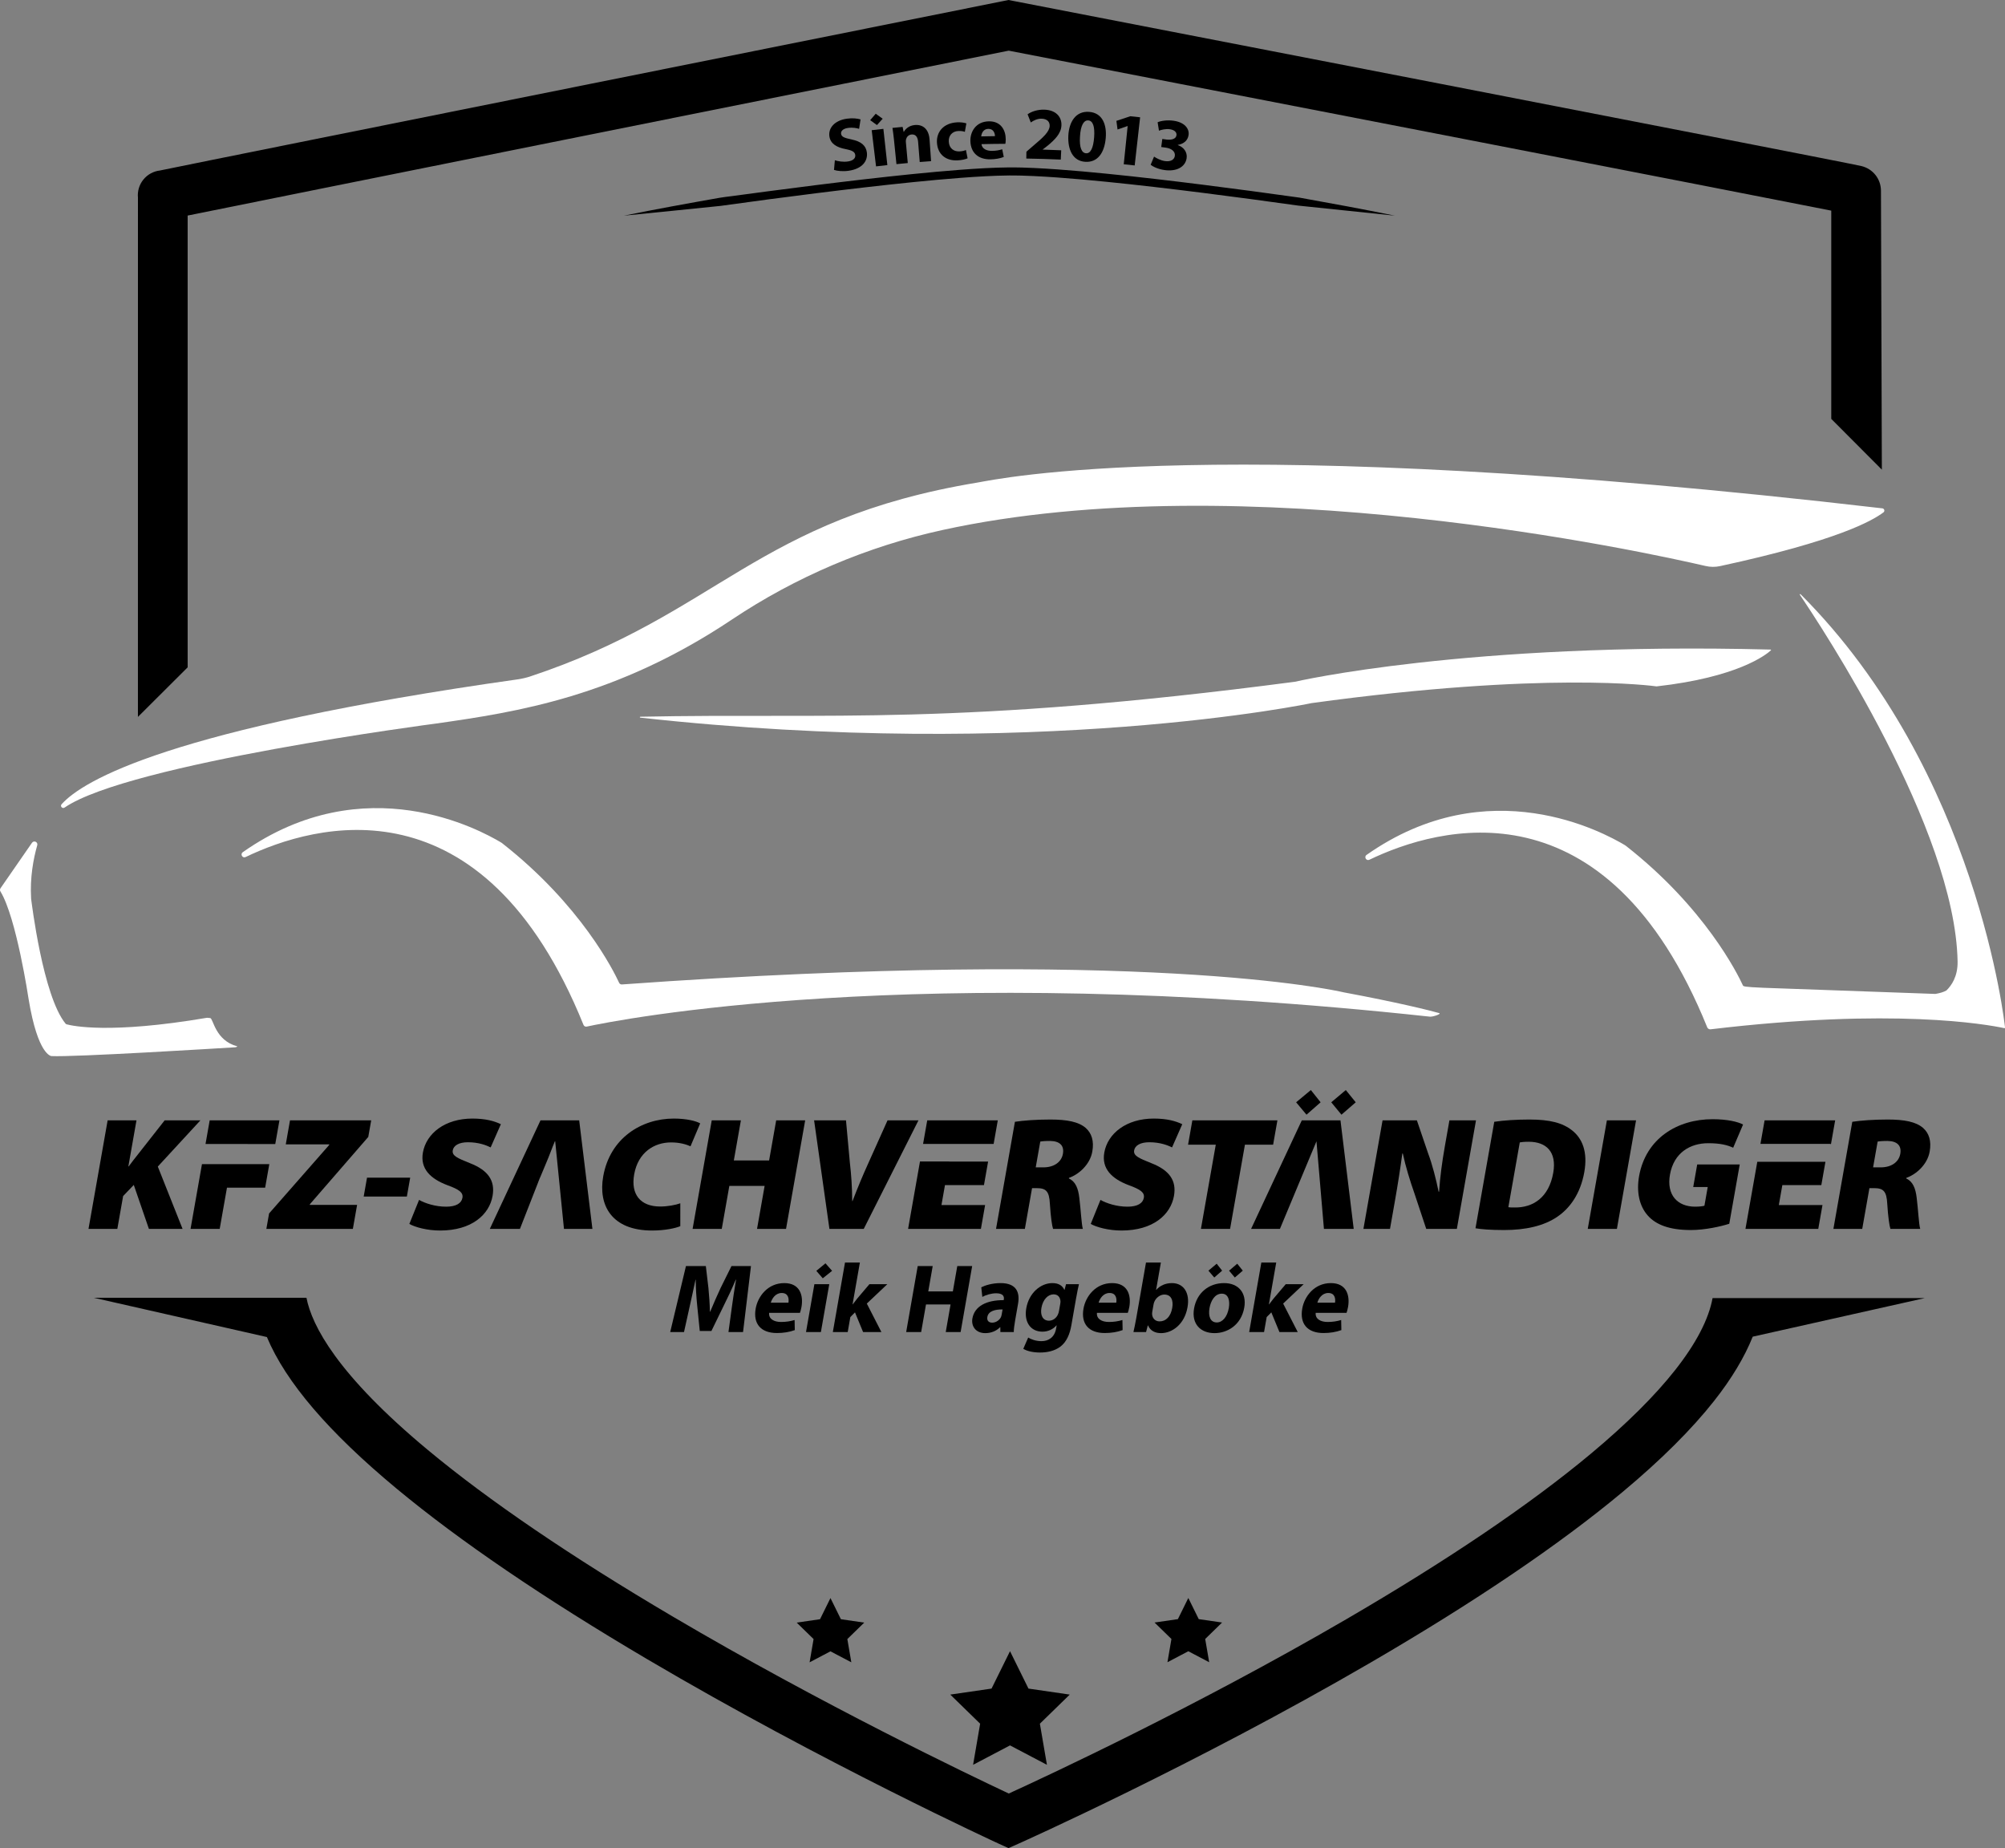
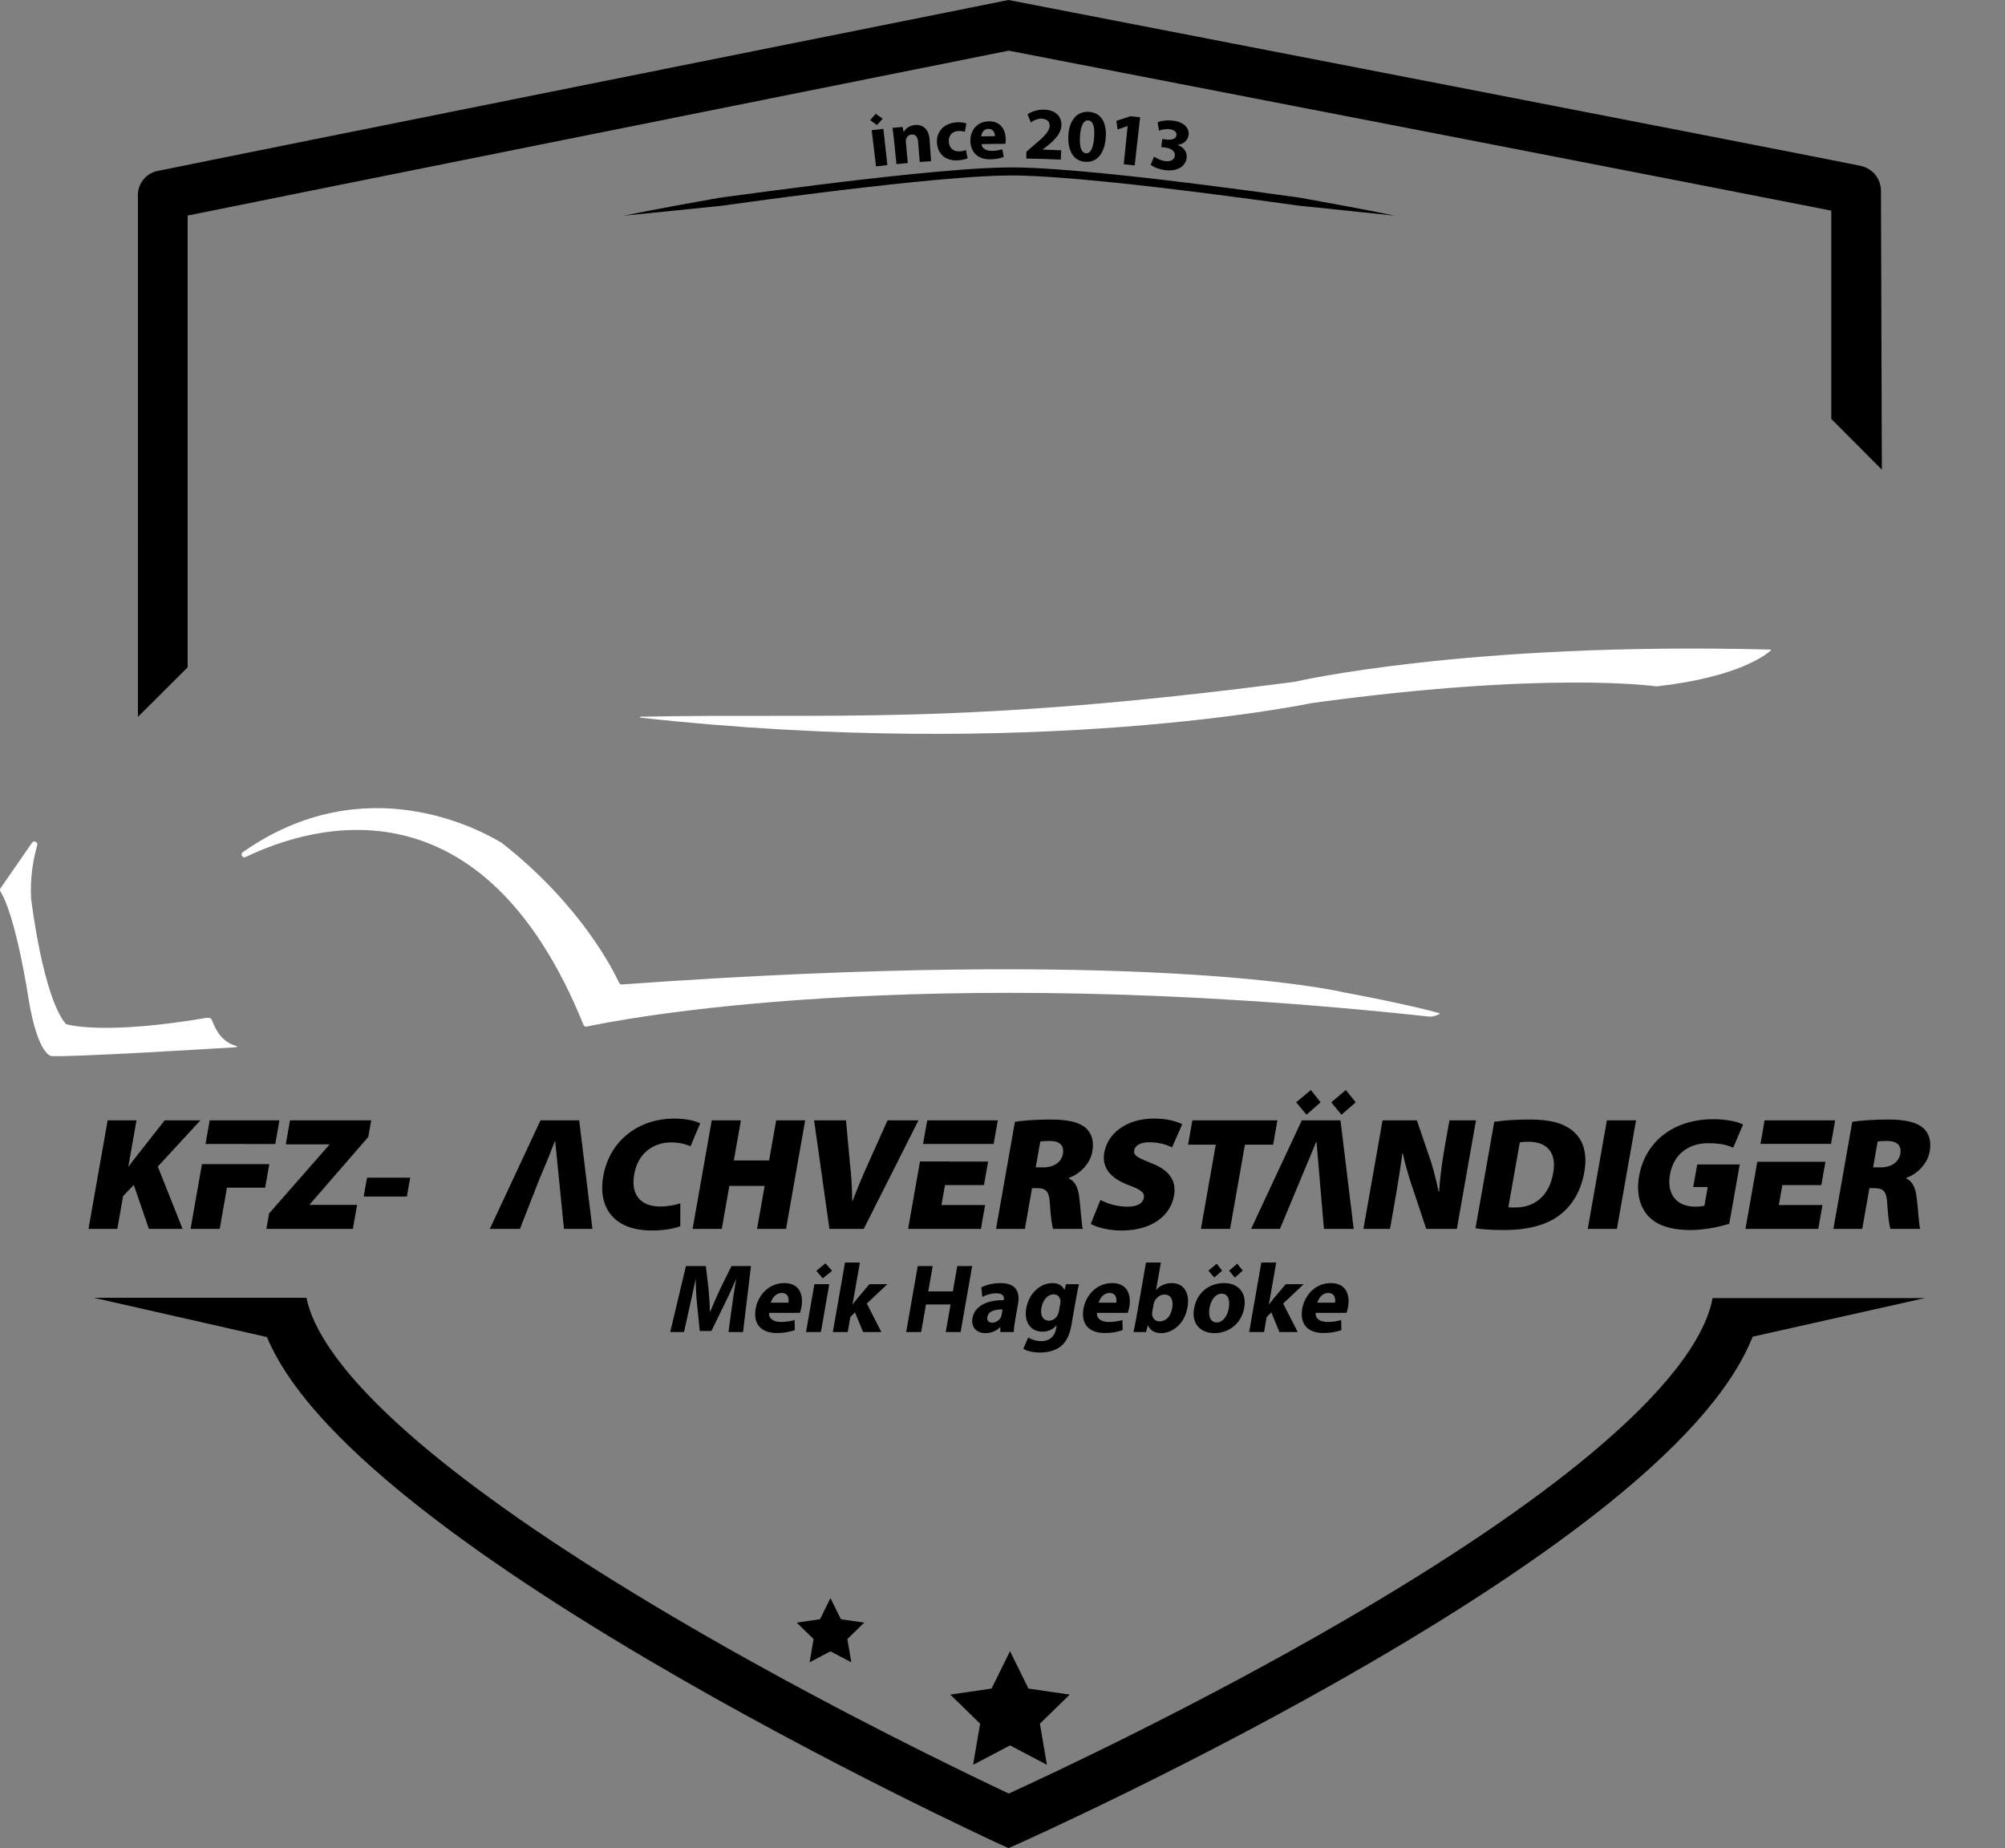
<svg xmlns="http://www.w3.org/2000/svg" id="Ebene_1" viewBox="0 0 600 553">
  <rect x="0" y="0" width="600" height="553" fill="#808080" stroke="none" />
  <defs>
    <style>      .st0 {        fill: #fff;      }    </style>
  </defs>
  <g id="Logo_Text_innen">
    <g>
      <path d="M217.994,398.578h4.366l2.371-19.747h-5.831l-3.258,6.563c-1.029,2.197-2.159,4.805-3.116,7.09h-.088c-.035-2.315-.219-4.776-.435-7.061l-.78-6.592h-5.948l-4.716,19.747h4.132l1.664-7.5c.577-2.461,1.198-5.508,1.782-8.174h.059c.018,2.578.199,5.391.439,7.705l.772,7.647h3.487l3.751-7.705c1.167-2.315,2.48-5.127,3.536-7.647h.088c-.502,2.871-.917,5.742-1.244,8.115l-1.03,7.559-0.0 0Z" />
      <path d="M239.392,392.836c.115-.322.321-.996.454-1.758.62-3.545-.507-7.149-5.137-7.149-4.981,0-7.94,4.014-8.576,7.647-.785,4.483,1.507,7.295,6.371,7.295,1.934,0,3.773-.293,5.34-.879l-.058-3.018c-1.268.381-2.535.586-4.058.586-2.08,0-3.743-.879-3.567-2.725h9.23l0.0 0ZM233.928,386.888c2.051,0,2.202,1.817,2.012,2.901h-5.274c.328-1.201,1.387-2.901,3.262-2.901Z" />
      <polygon points="248.161 384.251 243.707 384.251 241.2 398.578 245.654 398.578 248.161 384.251" />
      <polygon points="244.288 380.267 246.213 382.494 249.005 380.267 247.027 378.011 244.288 380.267" />
      <path d="M260.175,384.251l-3.654,4.307c-.449.557-.903,1.143-1.328,1.729h-.059l2.189-12.51h-4.454l-3.64,20.802h4.454l.784-4.482,1.389-1.407,2.427,5.889h5.48l-4.369-8.526,6.143-5.801h-5.362v0Z" />
      <polygon points="287.467 398.578 290.923 378.831 286.469 378.831 285.141 386.42 277.786 386.42 279.114 378.831 274.631 378.831 271.175 398.578 275.659 398.578 277.105 390.316 284.459 390.316 283.014 398.578 287.467 398.578" />
      <path d="M300.361,389.027c-5.064-.029-8.717,1.758-9.369,5.479-.4,2.285.96,4.395,3.861,4.395,1.7,0,3.272-.615,4.41-1.758h.088l.012,1.435h4.014c-.008-.791.164-2.109.405-3.486l.872-4.981c.59-3.369-.442-6.182-5.218-6.182-2.608,0-4.694.703-5.788,1.26l.318,2.871c1.04-.586,2.68-1.084,4.146-1.084,2.198,0,2.418,1.084,2.285,1.846l-.036.205v0ZM299.749,393.363c-.046.264-.122.527-.221.762-.452.908-1.489,1.641-2.602,1.641-.996,0-1.661-.557-1.461-1.699.302-1.729,2.217-2.285,4.556-2.256l-.272,1.553-0.0 0Z" />
      <path d="M322.02,388.5c.374-2.139.643-3.34.861-4.248h-3.868l-.444,1.699h-.059c-.528-1.172-1.609-2.022-3.573-2.022-3.516,0-7.018,2.93-7.823,7.53-.723,4.131,1.295,7.002,4.84,7.002,1.641,0,3.136-.674,4.196-1.875h.059l-.164.938c-.461,2.637-2.273,3.779-4.383,3.779-1.67,0-3.155-.557-3.971-1.084l-1.469,3.369c1.161.732,3.087,1.113,4.962,1.113,2.11,0,4.321-.41,6.139-1.758,1.863-1.436,2.814-3.692,3.296-6.446l1.4-7.998 0-0ZM317.289,390.082l-.369,2.11c-.067.381-.178.85-.352,1.172-.478,1.055-1.519,1.816-2.662,1.816-1.875,0-2.638-1.67-2.264-3.809.456-2.608,2.031-4.073,3.643-4.073,1.231,0,1.942.791,2.059,1.963.018.234-.004.527-.056.82v0Z" />
      <path d="M337.494,392.836c.115-.322.321-.996.454-1.758.62-3.545-.507-7.149-5.137-7.149-4.981,0-7.94,4.014-8.576,7.647-.785,4.483,1.507,7.295,6.371,7.295,1.934,0,3.773-.293,5.34-.879l-.058-3.018c-1.268.381-2.535.586-4.058.586-2.08,0-3.743-.879-3.567-2.725h9.23v0ZM332.03,386.888c2.051,0,2.202,1.817,2.012,2.901h-5.274c.328-1.201,1.387-2.901,3.262-2.901h0Z" />
      <path d="M346.024,385.951h-.059l1.43-8.174h-4.454l-2.892,16.524c-.282,1.611-.643,3.34-.866,4.277h3.78l.524-1.992h.059c.728,1.699,2.232,2.314,3.902,2.314,3.282,0,7.015-2.578,7.917-7.734.798-4.395-1.224-7.237-4.653-7.237-1.993,0-3.626.791-4.691,2.022v0ZM350.795,391.342c-.451,2.578-1.88,4.043-3.784,4.043-1.289,0-2.156-.908-2.239-2.11-.018-.234-.001-.498.051-.791l.369-2.109c.051-.293.127-.557.231-.82.519-1.289,1.791-2.197,2.992-2.197,2.081,0,2.769,1.758,2.379,3.984l0-0Z" />
      <path d="M372.347,391.254c.754-4.307-1.649-7.325-6.044-7.325-4.6,0-8.166,2.959-8.976,7.588-.81,4.629,1.931,7.383,6.122,7.383,3.839,0,7.98-2.402,8.898-7.647h-0ZM367.721,391.4c-.451,2.578-1.867,4.307-3.596,4.307-1.905,0-2.607-1.846-2.176-4.307.369-2.109,1.545-4.307,3.684-4.307,2.022,0,2.463,2.168,2.089,4.307Z" />
      <polygon points="370.248 378.128 367.804 380.208 369.525 382.259 371.906 380.208 370.248 378.128" />
      <polygon points="364.095 378.128 361.621 380.208 363.372 382.259 365.723 380.208 364.095 378.128" />
      <path d="M384.765,384.251l-3.654,4.307c-.449.557-.903,1.143-1.328,1.729h-.059l2.189-12.51h-4.454l-3.64,20.802h4.454l.785-4.482,1.389-1.407,2.427,5.889h5.48l-4.369-8.526,6.143-5.801h-5.362l0.0 0Z" />
      <path d="M402.954,392.836c.115-.322.321-.996.454-1.758.62-3.545-.507-7.149-5.137-7.149-4.981,0-7.94,4.014-8.576,7.647-.784,4.483,1.507,7.295,6.371,7.295,1.934,0,3.772-.293,5.34-.879l-.058-3.018c-1.268.381-2.534.586-4.058.586-2.08,0-3.743-.879-3.567-2.725h9.23l-0.0 0ZM397.49,386.888c2.051,0,2.202,1.817,2.012,2.901h-5.274c.328-1.201,1.387-2.901,3.262-2.901h0Z" />
      <path d="M36.846,357.882l3.19-3.326,4.525,13.159h10.075l-7.412-18.654,12.756-13.834h-10.702l-8.021,10.219c-.927,1.157-1.863,2.362-2.75,3.567h-.096l2.431-13.786h-8.629l-5.73,32.488h8.629l1.734-9.833 0-0Z" />
      <polygon points="98.503 342.602 80.524 363.088 79.708 367.716 105.595 367.716 106.862 360.533 92.689 360.533 92.723 360.341 110.208 340.192 111.084 335.227 86.787 335.227 85.521 342.409 98.537 342.409 98.503 342.602" />
      <polygon points="108.837 358.027 121.756 358.027 122.751 352.387 109.831 352.387 108.837 358.027" />
-       <path d="M133.484,361.064c-3.23,0-6.281-1.012-8.079-2.024l-2.906,7.182c1.662.964,5.292,1.977,9.197,1.977,9.497,0,14.725-4.772,15.711-10.364.799-4.531-1.3-7.664-6.759-9.785-3.826-1.542-5.442-2.217-5.153-3.856.255-1.446,1.871-2.41,4.523-2.41,3.278,0,5.527.916,6.815,1.542l3.056-6.941c-1.999-.964-4.619-1.687-8.524-1.687-8.196,0-13.798,4.434-14.81,10.171-.85,4.82,2.229,7.857,7.385,9.785,3.443,1.253,4.728,2.169,4.447,3.76-.289,1.639-1.914,2.651-4.903,2.651l0.0 0Z" />
      <path d="M195.155,368.198c3.905,0,7.069-.723,8.425-1.302l.002-6.844c-1.443.53-3.882.964-6.003.964-5.978,0-8.85-3.663-7.805-9.592,1.173-6.652,6.03-9.592,11.043-9.592,2.603,0,4.478.578,5.822,1.156l2.894-6.845c-1.222-.723-4.132-1.446-7.892-1.446-9.69,0-19.106,5.832-21.13,17.305-1.522,8.628,2.495,16.196,14.643,16.196Z" />
      <polygon points="215.988 367.716 218.257 354.846 228.815 354.846 226.545 367.716 235.223 367.716 240.952 335.227 232.275 335.227 230.158 347.23 219.6 347.23 221.717 335.227 212.992 335.227 207.262 367.716 215.988 367.716" />
      <path d="M258.473,367.716l16.383-32.488h-9.256l-5.797,12.918c-1.576,3.471-3.155,7.23-4.68,11.231h-.097c-.032-4.193-.27-7.76-.693-11.376l-1.17-12.774h-9.545l4.587,32.488h10.268-0Z" />
      <path d="M306.693,367.716l2.151-12.195h1.398c2.7,0,3.76.82,3.94,4.724.258,4.001.636,6.507.948,7.471h8.919c-.406-1.253-.633-5.977-1.059-9.303-.327-2.796-1.118-4.868-3.126-5.784l.034-.193c2.716-.916,6.264-3.808,6.978-7.857.561-3.181-.188-5.494-1.981-7.085-2.136-1.832-5.584-2.507-10.549-2.507-4.339,0-8.102.289-10.628.675l-5.653,32.054h8.629v0ZM311.301,341.59c.451-.097,1.335-.193,2.975-.193,2.884.048,4.237,1.398,3.803,3.856-.425,2.41-2.594,4.049-5.872,4.049h-2.265l1.36-7.712Z" />
      <path d="M337.393,361.064c-3.23,0-6.281-1.012-8.079-2.024l-2.906,7.182c1.662.964,5.292,1.977,9.197,1.977,9.497,0,14.725-4.772,15.711-10.364.799-4.531-1.3-7.664-6.759-9.785-3.826-1.542-5.442-2.217-5.153-3.856.255-1.446,1.871-2.41,4.523-2.41,3.278,0,5.527.916,6.814,1.542l3.056-6.941c-1.999-.964-4.619-1.687-8.524-1.687-8.196,0-13.798,4.434-14.81,10.171-.85,4.82,2.229,7.857,7.385,9.785,3.443,1.253,4.728,2.169,4.447,3.76-.289,1.639-1.914,2.651-4.903,2.651v0Z" />
      <polygon points="359.378 367.716 368.104 367.716 372.55 342.506 380.986 342.506 382.27 335.227 356.816 335.227 355.533 342.506 363.824 342.506 359.378 367.716" />
      <path d="M417.37,359.714c.926-5.254,1.697-10.171,2.278-14.557h.145c.845,3.953,2.202,8.291,3.421,11.761l3.591,10.798h9.16l5.73-32.488h-7.954l-1.352,7.664c-.858,4.868-1.464,9.4-1.739,13.689h-.145c-.774-3.808-1.889-8.146-3.104-11.376l-3.398-9.978h-10.268l-5.73,32.488h7.955l1.411-8.002-0-0Z" />
      <path d="M450.126,368.053c6.363,0,11.879-1.205,15.94-4.001,3.615-2.458,6.878-6.748,8.043-13.352,1.054-5.977-.546-10.026-3.68-12.485-2.839-2.217-6.565-3.229-12.784-3.229-3.857,0-7.611.241-10.484.675l-5.619,31.862c1.637.289,4.39.53,8.584.53h0ZM454.798,341.831c.451-.097,1.288-.193,2.685-.193,5.207,0,8.44,2.989,7.326,9.303-1.292,7.327-5.99,10.46-11.613,10.363-.578,0-1.398,0-1.815-.097l3.417-19.377v0Z" />
      <polygon points="489.592 335.227 480.867 335.227 475.137 367.716 483.862 367.716 489.592 335.227" />
      <path d="M505.973,368.053c4.242,0,8.961-1.06,11.516-1.879l3.128-17.738h-12.727l-1.19,6.748h4.339l-.986,5.591c-.411.145-1.594.289-2.751.289-5.351,0-8.635-3.518-7.564-9.592,1.164-6.604,6.093-9.4,11.443-9.4,3.712,0,5.779.579,7.475,1.35l2.96-6.942c-1.543-.819-4.733-1.591-9.12-1.591-10.557,0-19.957,5.736-21.995,17.015-.825,4.676.027,8.869,2.554,11.762,2.448,2.796,6.505,4.386,12.917,4.386l-0-0Z" />
      <path d="M575.478,337.493c-2.136-1.832-5.584-2.507-10.549-2.507-4.339,0-8.102.289-10.628.675l-5.653,32.054h8.629l2.151-12.195h1.398c2.7,0,3.76.82,3.94,4.724.258,4.001.636,6.507.948,7.471h8.919c-.406-1.253-.633-5.977-1.059-9.303-.327-2.796-1.118-4.868-3.126-5.784l.034-.193c2.716-.916,6.264-3.808,6.978-7.857.561-3.181-.188-5.494-1.981-7.085v0ZM568.662,345.253c-.425,2.41-2.594,4.049-5.872,4.049h-2.265l1.36-7.712c.451-.097,1.335-.193,2.975-.193,2.884.048,4.237,1.398,3.803,3.856Z" />
      <polygon points="65.746 367.715 67.923 355.376 79.348 355.376 80.59 348.338 74.111 348.338 60.438 348.338 57.021 367.715 65.746 367.715" />
      <polygon points="74.111 342.314 82.375 342.314 83.624 335.227 62.751 335.227 61.502 342.308 74.111 342.308 74.111 342.314" />
      <path d="M155.59,367.715l5.468-13.979h-.013l.208-.498.327-.837h.022l1.859-4.448c.805-1.833,1.764-4.532,2.586-6.46h.097l2.625,26.222h8.513l-3.96-32.488h-11.57l-15.178,32.488h9.015-0Z" />
      <polygon points="298.593 335.227 277.478 335.227 276.232 342.288 297.347 342.288 298.593 335.227" />
      <polygon points="293.538 367.715 294.796 360.581 281.732 360.581 282.786 354.605 294.453 354.605 295.693 347.567 284.026 347.567 284.034 347.528 275.308 347.528 271.748 367.715 293.538 367.715" />
      <polygon points="405.707 329.829 402.736 326.165 398.378 329.829 401.436 333.54 405.707 329.829" />
      <polygon points="395.197 329.829 392.276 326.165 387.869 329.829 390.974 333.54 395.197 329.829" />
      <polygon points="401.138 335.227 389.569 335.227 374.39 367.715 383.017 367.715 393.925 341.576 393.958 341.494 396.188 367.715 405.099 367.715 401.138 335.227" />
      <polygon points="545.38 360.581 532.316 360.581 533.37 354.605 545.036 354.605 546.267 347.624 525.875 347.624 522.332 367.715 544.121 367.715 545.38 360.581" />
      <polygon points="547.721 342.314 547.927 342.314 549.177 335.227 528.062 335.227 526.818 342.276 547.721 342.276 547.721 342.314" />
      <path d="M512.496,388.41l-.004-.001c-1.161,6.335-4.933,13.586-11.209,21.55-6.076,7.71-14.539,16.112-25.152,24.972-18.224,15.213-42.885,31.901-73.298,49.603-44.803,26.078-89.106,46.714-100.955,52.124-11.803-5.542-55.952-26.658-100.63-52.998-30.334-17.883-54.945-34.621-73.149-49.748-27.129-22.542-34.762-37.231-36.389-45.585l-.078.015-0-.002-.003-.019H28.085l51.784,11.752c5.682,13.527,18.461,28.446,38.762,45.31,18.831,15.642,44.118,32.85,75.159,51.145,52.595,30.999,104.426,54.835,104.944,55.072l3.054,1.4,3.069-1.366c.52-.231,52.573-23.476,105.355-54.188,31.158-18.13,56.529-35.31,75.409-51.065,11.415-9.525,20.611-18.677,27.33-27.201,5.229-6.632,9.092-13.065,11.556-19.221l51.328-11.505.205-.046h-63.545l-0.0.001v-0Z" />
      <polygon points="307.772 505.26 302.248 494.069 296.723 505.26 284.371 507.055 293.309 515.766 291.199 528.067 302.248 522.259 313.296 528.067 311.186 515.766 320.124 507.055 307.772 505.26" />
      <polygon points="251.64 484.503 248.517 478.177 245.394 484.503 238.412 485.518 243.465 490.442 242.272 497.395 248.517 494.112 254.762 497.395 253.569 490.442 258.622 485.518 251.64 484.503" />
-       <polygon points="358.729 484.478 355.606 478.152 352.484 484.478 345.501 485.493 350.554 490.417 349.361 497.37 355.606 494.087 361.851 497.37 360.659 490.417 365.711 485.493 358.729 484.478" />
    </g>
    <g>
-       <path class="st0" d="M19.321,241.644c19.182-13.169,111.152-25.143,111.152-25.143,24.209-3.449,53.924-7.973,88.551-31.118,19.136-12.79,40.528-21.869,63.014-26.791,90.369-19.777,210.964,6.723,228.367,10.766,1.425.331,2.906.34,4.336.031,35.12-7.588,45.511-13.548,48.888-16.077.484-.362.275-1.134-.326-1.204-199.476-23.221-265.241-8.638-270.699-7.734-66.341,10.996-77.613,39.373-134.096,58.084-.91.302-2.434.657-3.383.791-104.646,14.788-130.375,30.372-136.689,37.394-.532.592.229,1.449.885.998l-0.0 0Z" />
      <path class="st0" d="M387.506,203.997c-101.614,13.345-138.918,9.271-195.892,10.464-.165.003-.184.253-.02.271,118.514,13.058,200.893-4.348,200.893-4.348,70.041-9.617,102.409-5.122,103.23-5.005.012.002.022.002.034 0,24.305-2.731,32.728-9.443,34.186-10.777.092-.084.032-.234-.092-.237-91.002-2.362-142.339,9.63-142.339,9.63h0Z" />
      <path class="st0" d="M70.936,313.059c-6.503-1.732-7.108-8.241-8.011-8.435-.043-.009-.924-.092-.968-.085-29.271,4.979-40.416,2.39-42.011,1.958-.131-.036-.248-.108-.334-.213-6.776-8.261-10.164-36.374-10.295-37.337-.002-.016-.005-.042-.006-.059-.378-6.305.686-11.935,1.834-15.969.273-.96-1.004-1.564-1.572-.744L.159,265.772c-.199.287-.214.666-.032.963,4.786,7.789,8.427,32.179,8.427,32.179,2.785,16.959,6.835,17.086,6.835,17.086,6.458.359,50.197-2.332,55.013-2.631.272-.017.796-.241.532-.311v0Z" />
      <path class="st0" d="M430.663,303.136c-2.585-.75-12.479-3.217-28.568-6.208-2.655-.622-60.284-13.552-215.992-2.361-.349.025-.679-.168-.825-.486-1.587-3.455-11.377-23.26-35.029-41.792-.106-.083-.218-.159-.334-.228-6.089-3.616-40.665-22.775-77.26,2.928-.85.597-.089,1.901.847,1.452,20.537-9.859,70.938-24.346,101.115,50.228.153.379.556.595.956.509,8.605-1.858,97.475-19.772,252.338-2.974.859.093,3.582-.827,2.752-1.068h0Z" />
-       <path class="st0" d="M599.986,307.283s-8.007-76.315-61.168-129.488c-.117-.118-.304.035-.211.173,6.254,9.219,46.468,70.005,47.206,109.702.093,4.549-1.895,7.298-3.331,8.683-.009.009-.019.016-.03.022-.852.488-1.997.817-3.288,1.027-.009.002-.019.002-.028.002l-51.465-1.84c-5.719-.238-5.97-.426-6.094-.693-1.61-3.5-11.406-23.273-35.022-41.777-.106-.082-.216-.158-.331-.227-6.087-3.614-40.674-22.781-77.275,2.937-.848.597-.089,1.898.846,1.45,20.522-9.856,70.921-24.365,101.106,50.166.147.363.586.621.972.574,54.703-6.527,82.699-1.47,87.949-.342.011.002.02.004.032.004.017,0,.032-.004.047-.009.151-.045.086-.364.086-.364h-0Z" />
    </g>
    <g>
      <path d="M563.149,140.53l-.267-83.43c0-3.559-2.42-6.611-5.888-7.421-5.817-1.358-243.625-47.438-253.746-49.399L301.809,0l-1.437.288c-9.862,1.976-236.441,47.384-252.492,50.726-1.922.215-3.736,1.173-4.998,2.747-1.245,1.553-1.787,3.498-1.602,5.395l-.006,155.358,14.88-14.832V64.5c30.173-6.127,168.424-33.855,245.704-49.343,77.489,15.015,216.376,41.964,246.15,47.869v62.314l15.141,15.189Z" />
      <path d="M360.04,55.283c-9.612-1.208-19.235-2.344-28.883-3.308-4.824-.482-9.654-.925-14.498-1.272-2.422-.173-4.847-.325-7.278-.439-1.215-.063-2.435-.09-3.652-.137-.61-.017-1.222-.019-1.833-.029-.611-.004-1.222-.026-1.834-.01-4.895.044-9.744.348-14.586.708-4.841.369-9.67.81-14.493,1.299-9.645.978-19.268,2.108-28.881,3.307-4.806.603-9.61,1.219-14.411,1.854l-7.2.963-3.6.48c-1.201.15-2.405.286-3.599.492-9.544,1.684-19.08,3.407-28.579,5.34,9.648-.937,19.279-1.954,28.913-2.923,9.582-1.347,19.176-2.603,28.775-3.809,9.6-1.197,19.207-2.325,28.824-3.3,4.808-.488,9.62-.927,14.432-1.294,4.81-.358,9.629-.659,14.415-.702.598-.016,1.197.006,1.796.01.599.01,1.197.011,1.797.028,1.201.046,2.401.073,3.603.135,2.404.113,4.81.264,7.216.436,4.812.345,9.623.786,14.432,1.266,9.617.961,19.224,2.095,28.821,3.301,9.598,1.208,19.187,2.5,28.769,3.842l28.903,3.01c-9.496-1.944-19.028-3.69-28.568-5.403-9.592-1.343-19.191-2.637-28.803-3.846h0Z" />
-       <path d="M253.743,38.287c1.523-.214,2.687.061,3.346.266.142-.941.287-1.882.433-2.823-.98-.278-2.33-.463-4.097-.215-3.703.521-5.622,2.825-5.216,5.355.343,2.16,2.219,3.258,4.877,3.751,1.926.376,2.72.81,2.848,1.738.133.973-.609,1.725-2.175,1.951-1.455.211-2.934-.039-3.926-.357-.087.962-.172,1.924-.255,2.885.919.328,2.672.508,4.381.26,4.1-.591,5.77-2.941,5.459-5.447-.265-2.101-1.708-3.32-4.561-3.918-2.088-.452-3.021-.739-3.161-1.689-.115-.772.525-1.544,2.048-1.759l0-0Z" />
+       <path d="M253.743,38.287l0-0Z" />
      <path d="M260.403,35.957c.678.487,1.354.977,2.027,1.469.567-.634,1.137-1.267,1.71-1.898-.689-.501-1.381-.999-2.077-1.495-.557.64-1.11,1.282-1.661,1.925Z" />
      <path d="M262.157,49.787c1.129-.136,2.258-.265,3.387-.389-.397-3.614-.793-7.228-1.19-10.843-1.166.128-2.332.262-3.498.402l1.3,10.83Z" />
      <path d="M272.794,40.242c1.26-.107,1.841.81,1.953,2.211.162,2.008.323,4.017.484,6.025,1.132-.091,2.264-.176,3.397-.256-.151-2.151-.302-4.302-.453-6.453-.22-3.204-2.057-4.555-4.369-4.365-1.871.154-2.93,1.306-3.325,2.036-.023.002-.046.004-.069.006-.099-.491-.199-.982-.299-1.473-1.014.094-2.028.193-3.042.296.143.95.306,2.099.443,3.453.25,2.463.5,4.927.75,7.39,1.13-.115,2.261-.224,3.392-.327-.19-2.088-.381-4.176-.571-6.264-.028-.311-.013-.648.06-.856.171-.643.686-1.339,1.648-1.422Z" />
      <path d="M286.769,39.199c.918-.041,1.544.091,1.964.253.151-.846.303-1.693.456-2.54-.749-.24-1.773-.355-2.698-.313-4.219.194-6.315,2.961-6.103,6.14.227,3.43,2.62,5.411,6.145,5.246,1.297-.061,2.428-.328,3.023-.618-.165-.827-.332-1.654-.499-2.481-.511.22-1.137.38-1.948.416-1.666.074-3.073-.899-3.183-2.904-.12-1.78,1.005-3.116,2.843-3.199h0Z" />
      <path d="M300.968,41.693c-.003-2.695-1.397-5.45-5.062-5.39-3.944.075-5.617,3.207-5.515,5.967.125,3.414,2.324,5.466,6.03,5.402,1.477-.025,2.839-.261,3.958-.713-.153-.765-.308-1.53-.463-2.295-.924.296-1.869.462-3.041.479-1.599.024-3.013-.61-3.162-2.012,2.382-.058,4.764-.092,7.146-.101.044-.246.111-.758.109-1.339h0ZM293.633,40.813c.068-.916.633-2.227,2.106-2.254,1.611-.028,1.995,1.353,2.005,2.177-1.37.017-2.741.043-4.111.077Z" />
      <path d="M309.082,43.727c-.646.552-1.288,1.106-1.928,1.661-.01.684-.021,1.368-.031,2.052,3.441.052,6.881.157,10.32.315.043-.928.085-1.857.128-2.785-1.843-.085-3.686-.154-5.529-.209 0-.015.001-.03.001-.044.463-.358.926-.716,1.392-1.072,2.19-1.802,4.087-3.657,4.2-6.085.125-2.626-1.68-4.641-5.123-4.746-2.058-.062-3.85.574-5.003,1.381.321.816.64,1.632.956,2.448.796-.565,1.947-1.166,3.246-1.129,1.741.049,2.45,1.014,2.407,2.196-.103,1.696-1.76,3.255-5.037,6.018Z" />
      <path d="M330.894,41.302c.343-3.951-.947-7.549-5.02-7.833-3.934-.265-5.972,2.976-6.178,7.16-.18,4.104,1.304,7.537,5.045,7.787,3.697.255,5.765-2.644,6.153-7.114ZM323.192,40.827c.182-3.364,1.161-4.891,2.461-4.802,1.416.097,2.008,1.843,1.767,5.046-.247,3.292-1.089,4.883-2.415,4.792-1.326-.089-2.039-1.719-1.813-5.036h0Z" />
      <path d="M339.56,49.507c.541-4.803,1.083-9.605,1.624-14.408-.977-.11-1.954-.216-2.931-.318-1.396.452-2.785.914-4.169,1.383.115.862.228,1.724.341,2.586.992-.347,1.987-.69,2.985-1.029.015.002.031.003.046.005-.391,3.809-.783,7.618-1.174,11.427,1.093.112,2.186.23,3.278.353l0.0 0Z" />
      <path d="M348.623,48.199c-1.387-.193-2.701-.951-3.269-1.339-.341.811-.68,1.622-1.017,2.434.781.639,2.296,1.329,4.161,1.591,3.658.514,6.19-.968,6.598-3.503.299-1.873-.922-3.4-2.651-3.973.002-.015.004-.029.007-.044,1.909-.347,2.986-1.393,3.225-2.915.312-1.958-1.217-3.857-4.448-4.319-1.95-.277-3.833.015-4.807.453.135.842.269,1.684.401,2.526.666-.273,2.025-.611,3.247-.439,1.475.207,2.118.957,1.991,1.817-.179,1.213-1.722,1.416-2.889,1.279-.449-.062-.898-.123-1.347-.184-.108.803-.216,1.606-.324,2.41.469.063.937.127,1.405.192,1.52.21,2.875,1.064,2.665,2.477-.161,1.082-1.18,1.784-2.947,1.538l0-0Z" />
    </g>
  </g>
</svg>